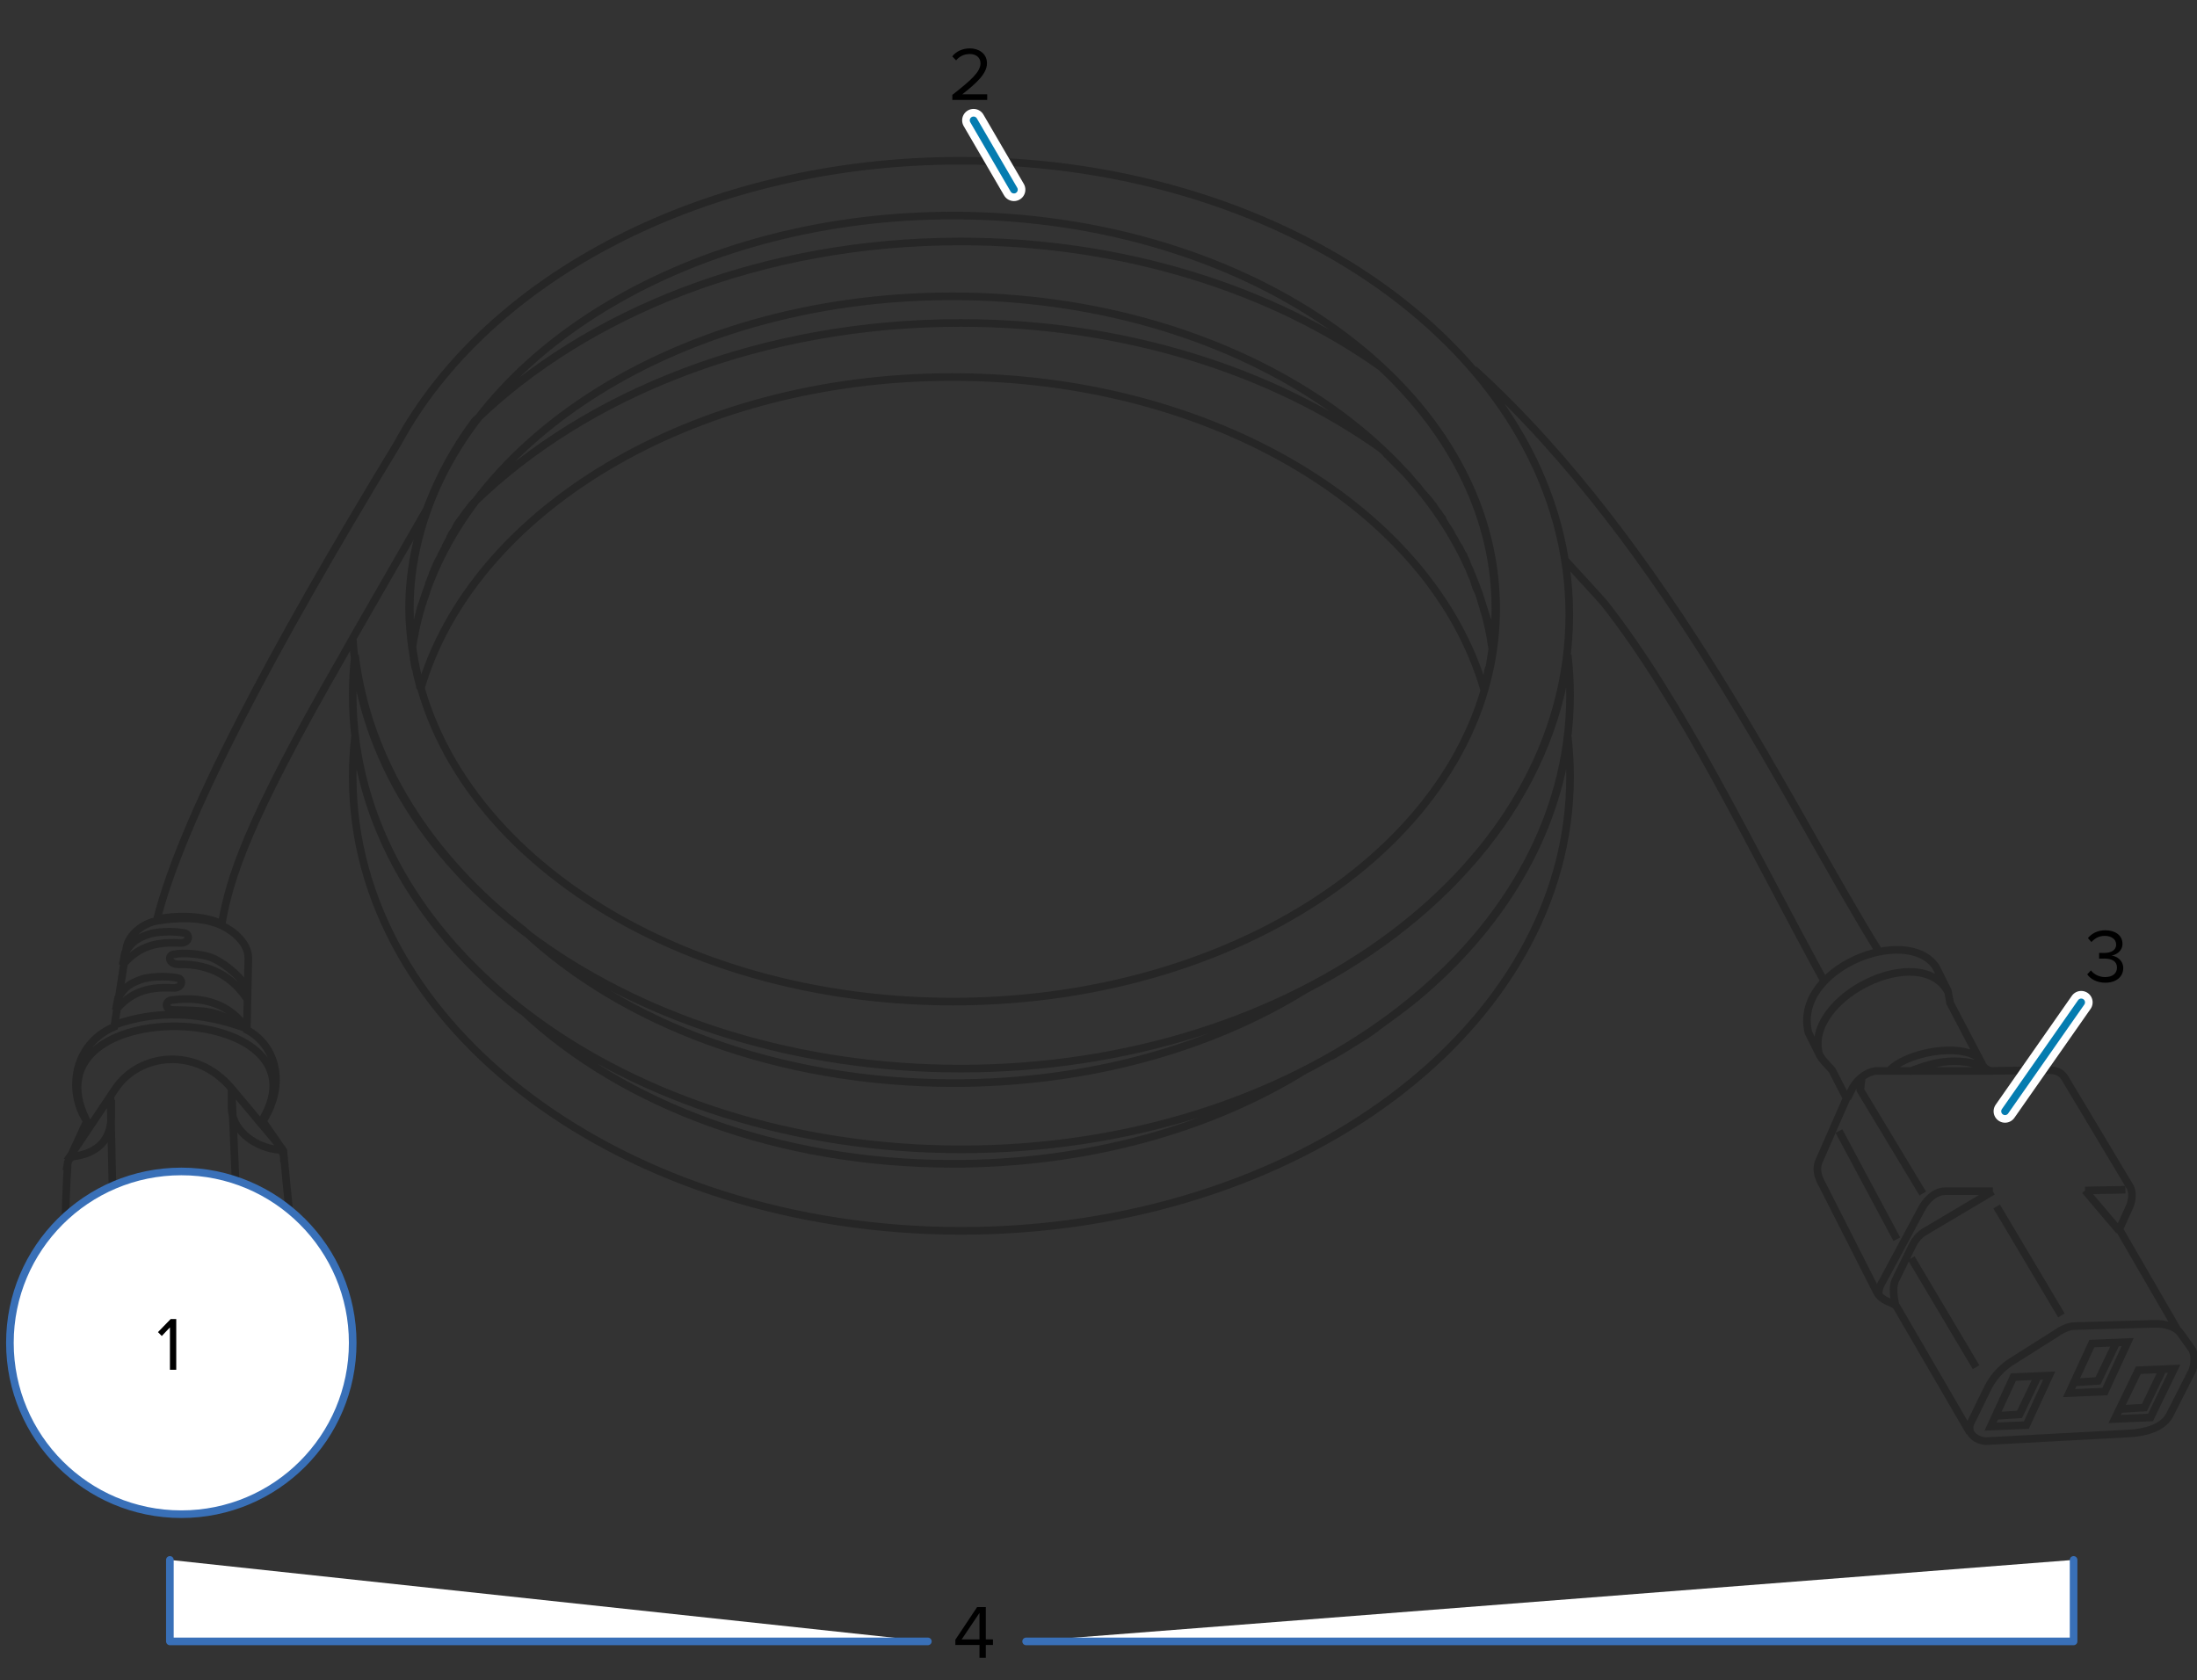
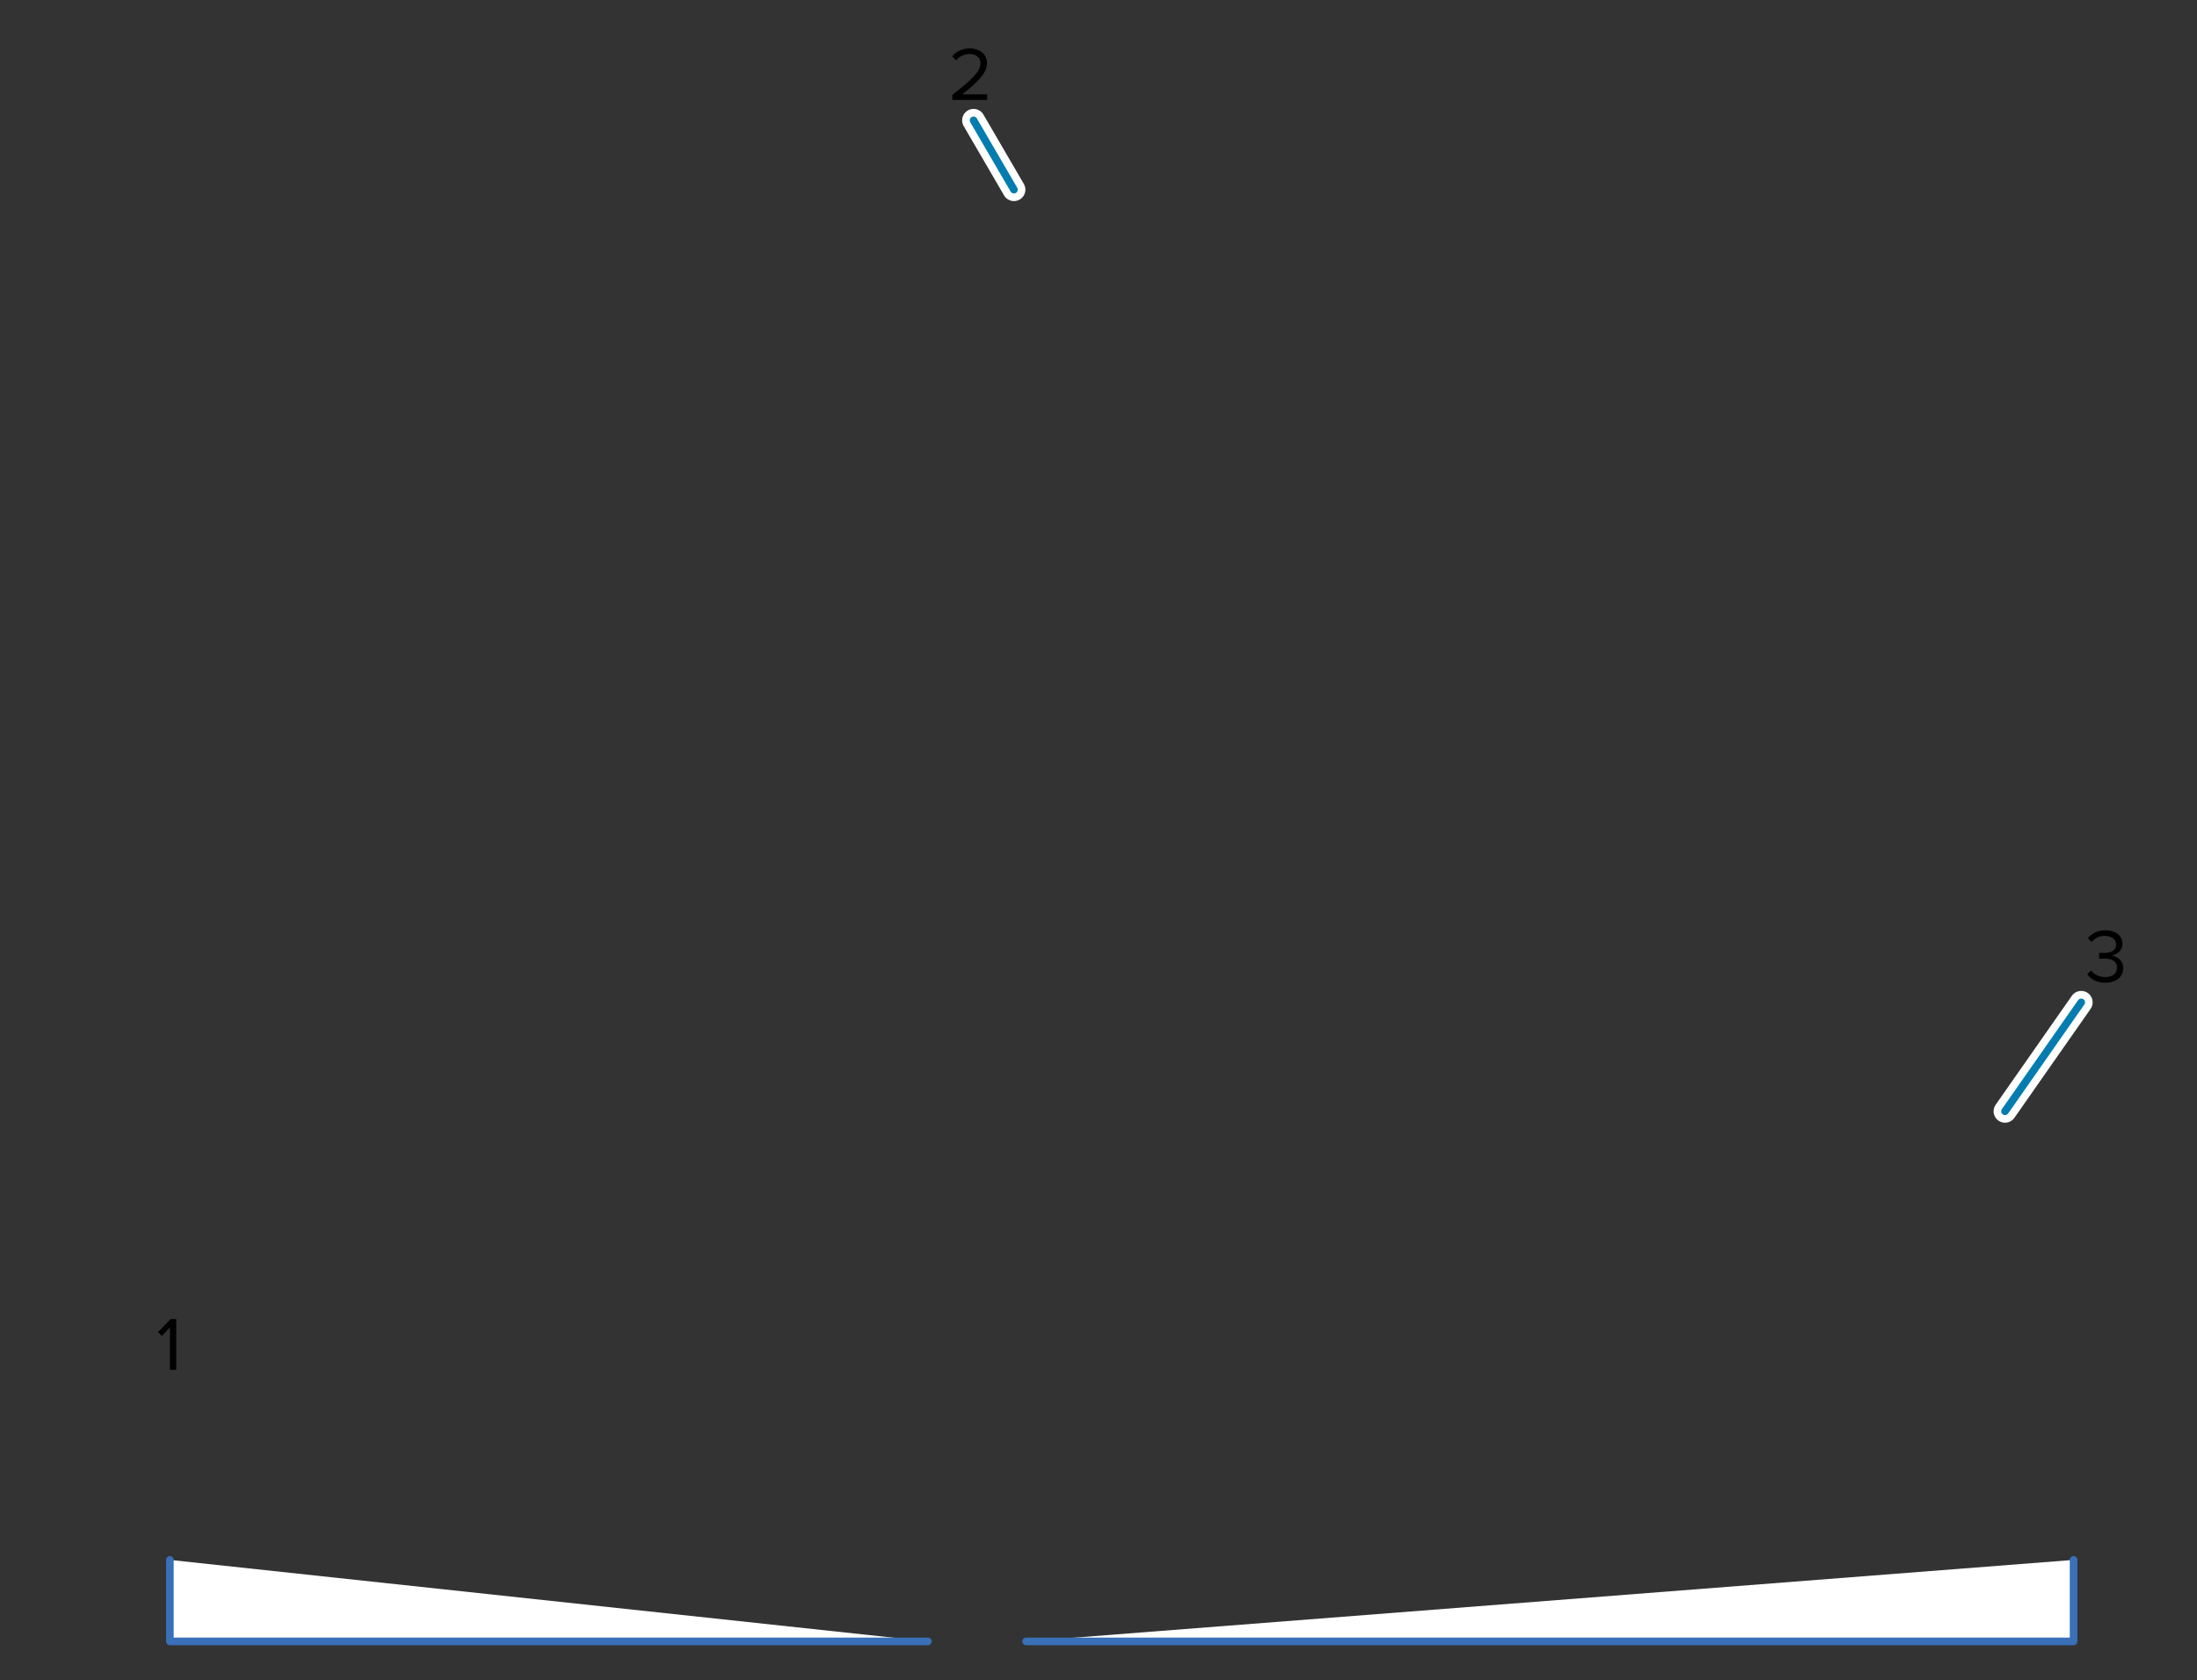
<svg xmlns="http://www.w3.org/2000/svg" version="1.1" id="Layer_1" x="0px" y="0px" width="288.4px" height="220.6px" viewBox="0 0 288.4 220.6" style="enable-background:new 0 0 288.4 220.6;" xml:space="preserve">
  <rect x="0" y="0" width="288.4" height="220.6" fill="#333333" stroke="none" />
  <style type="text/css">
	.st0{fill:none;stroke:#262626;stroke-width:1;stroke-miterlimit:2.613;}
	.st1{fill:#FFFFFF;stroke:#3970B8;stroke-miterlimit:10;}
	.st2{fill:#FFFFFF;stroke:#3970B8;stroke-linecap:round;stroke-linejoin:round;stroke-miterlimit:10;}
	.st3{enable-background:new    ;}
	.st4{fill:none;stroke:#FFFFFF;stroke-width:3;stroke-linecap:round;stroke-miterlimit:4.12;}
	.st5{fill:none;stroke:#057CB0;stroke-linecap:round;stroke-miterlimit:4.12;}
</style>
  <g>
-     <path class="st0" d="M126.1,42.4c21.4,0,40.9,6.3,55.2,16.5c0.2,0.2,0.5,0.4,0.7,0.7c0.1,0.1,0.2,0.2,0.3,0.3   c0.2,0.2,0.4,0.4,0.6,0.6c0.1,0.1,0.3,0.3,0.4,0.4c0.2,0.2,0.4,0.4,0.6,0.6c0.1,0.1,0.3,0.3,0.4,0.4c0.2,0.2,0.4,0.4,0.6,0.6   c0.1,0.1,0.2,0.3,0.3,0.4c0.2,0.2,0.4,0.5,0.6,0.7c0.1,0.1,0.2,0.2,0.3,0.3c0.2,0.3,0.4,0.5,0.6,0.8c0.1,0.1,0.2,0.2,0.3,0.3   c0.2,0.2,0.4,0.5,0.6,0.7c0.1,0.1,0.2,0.3,0.3,0.4c0.2,0.2,0.4,0.5,0.5,0.7c0.1,0.1,0.2,0.3,0.3,0.4c0.2,0.2,0.3,0.5,0.5,0.7   c0.1,0.1,0.2,0.2,0.2,0.4c0.2,0.3,0.3,0.5,0.5,0.8c0.1,0.1,0.1,0.2,0.2,0.3c0.2,0.3,0.4,0.6,0.5,0.9c0.1,0.1,0.1,0.2,0.2,0.3   c0.2,0.3,0.3,0.6,0.5,0.9c0.1,0.1,0.1,0.2,0.2,0.3c0.2,0.3,0.3,0.6,0.4,0.8c0.1,0.1,0.1,0.2,0.2,0.3c0.1,0.3,0.3,0.6,0.4,0.9   c0,0.1,0.1,0.2,0.1,0.3c0.1,0.3,0.3,0.6,0.4,0.9c0,0.1,0.1,0.2,0.1,0.3c0.1,0.3,0.3,0.6,0.4,1c0,0.1,0.1,0.2,0.1,0.3   c0.1,0.3,0.2,0.7,0.4,1c0,0.1,0.1,0.2,0.1,0.2c0.1,0.3,0.2,0.6,0.3,1c0,0.1,0.1,0.2,0.1,0.3c0.1,0.3,0.2,0.7,0.3,1   c0,0.1,0,0.2,0.1,0.2c0.1,0.3,0.2,0.7,0.3,1c0,0.1,0,0.1,0.1,0.2c0.1,0.4,0.2,0.7,0.2,1.1v0.2c0.1,0.4,0.1,0.7,0.2,1.1   c0,0.1,0,0.1,0,0.2c0.1,0.4,0.1,0.7,0.2,1.1l0,0l0,0c-0.1,0.4-0.1,0.8-0.2,1.2v0.1c-0.1,0.4-0.1,0.7-0.2,1.1l-0.1,0.2   c-0.1,0.3-0.1,0.6-0.2,1c0,0.1-0.1,0.3-0.1,0.4c-0.1,0.3-0.1,0.6-0.2,0.8c0,0.2-0.1,0.3-0.1,0.5c-6.8-23.4-35.4-41-69.8-41   c-34.3,0-63,17.6-69.8,41c0-0.2-0.1-0.3-0.1-0.5c-0.1-0.3-0.1-0.5-0.2-0.8c0-0.1-0.1-0.3-0.1-0.4c-0.1-0.3-0.1-0.6-0.2-0.9   l-0.1-0.3c-0.1-0.4-0.1-0.7-0.2-1.1v-0.2c-0.1-0.4-0.1-0.8-0.2-1.2c0.1-0.4,0.1-0.8,0.2-1.2l0,0c0.1-0.4,0.2-0.8,0.2-1.2l0,0   c0.1-0.4,0.2-0.8,0.3-1.2l0,0c0.1-0.4,0.2-0.8,0.3-1.2l0,0c0.1-0.4,0.2-0.8,0.4-1.2l0,0c0.1-0.4,0.3-0.8,0.4-1.2l0,0   c0.1-0.4,0.3-0.8,0.4-1.2v-0.1c0.2-0.4,0.3-0.8,0.5-1.2v-0.1c0.2-0.4,0.3-0.8,0.5-1.1v-0.1c0.2-0.4,0.4-0.8,0.6-1.1v-0.1   c0.2-0.4,0.4-0.7,0.6-1.1v-0.1c0.2-0.4,0.4-0.7,0.6-1.1v-0.1c0.2-0.4,0.4-0.7,0.7-1.1v-0.1c0.2-0.4,0.4-0.7,0.7-1.1l0.1-0.1   c0.2-0.3,0.5-0.7,0.7-1l0.1-0.1c0.2-0.3,0.5-0.7,0.8-1l0,0C77,51.6,100.1,42.4,126.1,42.4L126.1,42.4z M205.8,96.7   c0.2,1.8,0.3,3.5,0.3,5.3c0,32.9-35.8,59.6-79.9,59.6c-44.2,0-79.9-26.7-79.9-59.6c0-1.8,0.1-3.6,0.3-5.3   c1.4,11.6,7.2,22.2,16.2,31l0,0c0.3,0.3,0.7,0.6,1,1l0,0c0.9,0.8,1.7,1.6,2.6,2.3l0,0c0.3,0.3,0.7,0.6,1.1,0.9l0.1,0.1   c0.4,0.3,0.7,0.6,1.1,0.8c13,12.2,33.4,20,56.4,20c17.6,0,33.8-4.6,46.2-12.3c0.6-0.3,1.2-0.6,1.7-0.9c-0.6,0.3-1.1,0.6-1.7,0.9   l0,0 M174.7,138.7l0.2-0.1c1.4-0.8,2.8-1.7,4.1-2.5l0,0c0.5-0.3,1-0.7,1.6-1.1l0.1-0.1c1.8-1.3,3.6-2.6,5.3-4l0,0   c11.1-9.3,18.3-21.2,19.8-34.3 M126.1,31.7c21.4,0,40.9,6.3,55.2,16.5c9.4,8.8,15,19.8,15,31.7c0,1.8-0.1,3.6-0.4,5.3   c-3.7-26-34-46.3-70.9-46.3S57.8,59.2,54.1,85.2c-0.2-1.7-0.4-3.5-0.4-5.3c0-4.7,0.9-9.2,2.5-13.5c1.5-3.9,3.5-7.6,6.1-11.1   C77,41,100.1,31.7,126.1,31.7L126.1,31.7z M205.8,86c0.2,1.8,0.3,3.5,0.3,5.3c0,32.9-35.8,59.6-79.9,59.6   c-44.2,0-79.9-26.7-79.9-59.6c0-1.8,0.1-3.6,0.3-5.3c1.7,14,9.8,26.6,22.2,36.2c13,12.2,33.4,20,56.4,20c17.6,0,33.8-4.6,46.2-12.3   C190.4,120.1,203.6,104.2,205.8,86L205.8,86z M35,181.9h1.5c1.2,0,2.6-1,2.6-2.1c0.3-8.6-0.9-17.9-1.9-28.7l-2.7-3.9   c3.1-4.8,1.8-9.9-2.1-12l0.2-9.4c0-1.9-1.8-3.5-3.5-4.3c-2.4-1.1-5.6-1.1-8.5-0.6c-1.8,0.3-3.7,1.8-4,3.5L15,134.8   c-5.4,2.3-6.2,8.5-3.6,12.4l-2.5,5.4c-0.4,6.3-0.5,12.7,0,19.2l0.7,9.1c0.1,1.3,1,2.4,2.8,2.5h1.8 M16.1,126.7   c1.8-2.1,3.8-3.1,7.5-2.9c1.3,0.1,1.4-1.2,0.6-1.3c-1.5-0.3-3.7-0.2-4.8,0.2c-1.3,0.5-2,0.8-3,2.4L16.1,126.7L16.1,126.7z    M15.2,132.6c1.8-2.1,3.8-3.1,7.5-2.9c1.3,0.1,1.4-1.2,0.6-1.3c-1.5-0.3-3.7-0.2-4.8,0.2c-1.3,0.5-2,0.8-3,2.4L15.2,132.6   L15.2,132.6z M32.4,131.1c-1.7-2.5-4.4-4.6-9-4.5c-1.3,0-1.4-1.2-0.6-1.3c1.4-0.3,3.8,0,4.9,0.4c1.3,0.5,3.6,2.1,4.6,3.9   L32.4,131.1L32.4,131.1z M31.2,134.5c-2.8-1.8-3.9-1.8-8.4-1.9c-1.3,0-1.1-1.2-0.3-1.3c1.7-0.2,6.8-0.8,9.8,3.7L31.2,134.5   L31.2,134.5z M14.9,134.6c5.8-2.1,11.6-1.7,17.4,0.4 M11.3,147C3,130.1,44,131.2,34.4,147.1 M8.8,152.4l6.3-9.4   c3.2-4.8,10.7-5.6,15.3-0.1l6.7,8 M8.7,171.6c0.3-1.3,1-1.8,1.7-2.1c2.2-1.1,4.4-2.6,4.4-4.8V162c-0.1-5.5,15.2-7.9,16.3-0.5   l0.3,2.3c0.3,2,2.3,4.1,4.2,4.2c1.4,0.1,2.6,0.8,3.3,2.4 M14.9,162l-0.4-18.1 M31.2,161.5l-0.8-18.6 M8.7,153.7   c0.2-0.8,0.1-1.8,1.2-1.9c3.1-0.5,4.6-2.3,4.7-5c0-0.7,0-1.4,0-2.4 M37.3,152.6c-0.1-1.4-0.1-1.6-1.2-1.7c-3.1-0.5-5.7-2.8-5.7-5.5   c0-0.7,0-1.4,0-2.4 M19.8,162.6c-0.1-3.6,6.8-3.5,7,0l1,21.6c0.2,4.2-7.1,4.2-7.2,0.5L19.8,162.6L19.8,162.6z M27.5,182.3l5.1-0.3    M15.9,183l4.6-0.3 M13.7,172.8h2l0.3,15.7h-2L13.7,172.8L13.7,172.8z M32,171.7l2-0.2l1.3,15.7l-2,0.2L32,171.7L32,171.7z    M14,188.5h2l0.1,6.6h-2v-6.6H14z M33.3,187.4l2-0.2l0.4,6.4l-1.9,0.1L33.3,187.4L33.3,187.4z M272.4,174.1l10.6-0.3   c1.1,0,2.5,0.3,3.2,1.2l1.5,2.1c0.5,0.7,0.4,2.2,0,3l-2.9,5.7c-0.9,1.7-3.3,2.3-5.3,2.4l-18.6,1c-1.1,0.1-3.2-0.9-2-2.8l1.9-3.9   c0.7-1.5,1.8-2.8,3.2-3.7l5.7-3.6C270.4,174.7,271.4,174.1,272.4,174.1L272.4,174.1z M274.6,176.4l4.7-0.2l-3,6.5l-4.7,0.2   L274.6,176.4L274.6,176.4z M277.8,176.3l-2.4,5l-3.2,0.2 M264.3,180.8l4.7-0.2l-3,6.5l-4.7,0.2L264.3,180.8L264.3,180.8z    M267.5,180.7l-2.4,5l-3.2,0.2 M280.7,179.9l4.7-0.2l-3.1,6.4l-4.7,0.2L280.7,179.9L280.7,179.9z M283.9,179.8l-2.4,5l-3.2,0.2    M258.6,188.1l-9.6-16.5c-0.4-0.7-2-0.6-2.7-2.1l-7-13.8c-0.4-0.7-1.1-2-0.5-3.3l3.6-8.2l-1.9-3.7c-0.6-0.7-1.3-1.3-1.7-2.1   l-1.4-2.8c-2.1-8.4,12.8-14.3,16.7-8.7l1.6,3.2l0.3,1.6l4.2,8c0.2,0.5,0.8,0.9,1.3,0.9l6.8-0.1c1,0,2.1-0.1,2.8,1.1l8.5,14.2   c0.4,0.7,0.3,1.7,0,2.5l-1.4,3.1l7.7,13.3 M238.8,138.4c-2-7.4,13.2-14.9,16.9-8.2 M261.6,140.6h-15.1c-1.3,0-2.6,1-3.3,2.2   l-0.7,1.4 M260.4,140c-4.5-1.6-8.1,0.1-9.8,0.7 M259.9,139c-2.6-2.2-9.9-0.8-12,1.7 M244.4,141.4l-0.2,1.7l8.2,13.6 M246.6,169.9   c0-0.7,0.3-1.3,0.6-1.8l5-9.3c0.6-1.2,1.8-2.4,3.1-2.4h6.3 M273.7,156.3l5.3-0.1 M278.2,161.6l-4.5-5.3 M261.6,156.4l-9.1,5.4   c-0.6,0.4-1.1,1-1.4,1.6l-2.3,4.7c-0.4,0.9-0.2,2.2,0,3.2 M270.6,172.7l-8.5-14.3 M259.4,179.5l-8.5-14.3 M241.4,148.5l7.6,14.2    M246.7,125c-11.5-18.4-27.6-53.2-53.2-76.5 M239.5,128.9c-9.9-18.1-18.6-36.6-28.9-49.7c-0.6-0.7-3.9-4.3-5.1-5.6 M126.1,21.1   c44.2,0,79.9,26.7,79.9,59.6s-35.8,59.6-79.9,59.6c-42.8,0-77.7-25-79.8-56.5l-1.4,2.5c-12.6,21.9-14.7,28.9-15.8,35   c-2.3-1.1-5.9-1.2-8.5-0.6c3.3-13,14.6-34.5,31.6-62.5l0,0C64,36.4,92.7,21.1,126.1,21.1L126.1,21.1z M125.1,28.3   c39.4,0,71.3,23.1,71.3,51.6s-31.9,51.6-71.3,51.6s-71.3-23.1-71.3-51.6c0-4.7,0.9-9.2,2.5-13.5C64.5,44.5,92.2,28.3,125.1,28.3   L125.1,28.3z M46.3,83.8l10-17.4" />
-   </g>
-   <circle class="st1" cx="23.8" cy="176.3" r="22.5" />
+     </g>
  <polyline class="st2" points="22.3,204.8 22.3,215.5 121.8,215.5 " />
  <polyline class="st2" points="134.7,215.5 272.2,215.5 272.2,204.8 " />
  <g>
    <g>
      <path d="M22.307,179.841v-5.567l-1.069,1.13l-0.5-0.51l1.669-1.719h0.729v6.666H22.307z" />
    </g>
  </g>
  <g class="st3">
    <path d="M125.011,13.118v-0.659c2.399-1.89,3.698-2.999,3.698-4.148c0-0.85-0.7-1.219-1.389-1.219c-0.8,0-1.419,0.34-1.809,0.839   l-0.51-0.529c0.51-0.67,1.379-1.05,2.319-1.05c1.109,0,2.239,0.63,2.239,1.959c0,1.359-1.379,2.599-3.238,4.068h3.268v0.739   H125.011z" />
  </g>
  <g>
    <g>
      <path d="M274.48,127.401c0.39,0.52,1.069,0.879,1.858,0.879c0.97,0,1.56-0.479,1.56-1.249c0-0.829-0.68-1.179-1.659-1.179    c-0.28,0-0.59,0-0.689,0.01v-0.76c0.109,0.01,0.419,0.01,0.689,0.01c0.839,0,1.549-0.33,1.549-1.1c0-0.739-0.68-1.139-1.489-1.139    c-0.729,0-1.27,0.279-1.759,0.81l-0.46-0.521c0.479-0.579,1.249-1.029,2.279-1.029c1.279,0,2.259,0.65,2.259,1.779    c0,0.96-0.81,1.439-1.439,1.549c0.609,0.051,1.539,0.57,1.539,1.64c0,1.109-0.89,1.919-2.358,1.919c-1.13,0-1.959-0.5-2.369-1.1    L274.48,127.401z" />
    </g>
  </g>
  <g>
    <g>
-       <path d="M128.578,217.656v-1.689h-3.168v-0.689l2.858-4.287h1.139v4.247h0.94v0.729h-0.94v1.689H128.578z M128.578,211.76    l-2.339,3.478h2.339V211.76z" />
-     </g>
+       </g>
  </g>
  <g>
    <line class="st4" x1="133.1" y1="24.9" x2="127.8" y2="15.8" />
    <line class="st5" x1="133.1" y1="24.9" x2="127.8" y2="15.8" />
  </g>
  <g>
    <line class="st4" x1="273.2" y1="131.6" x2="263.2" y2="145.9" />
    <line class="st5" x1="273.2" y1="131.6" x2="263.2" y2="145.9" />
  </g>
</svg>